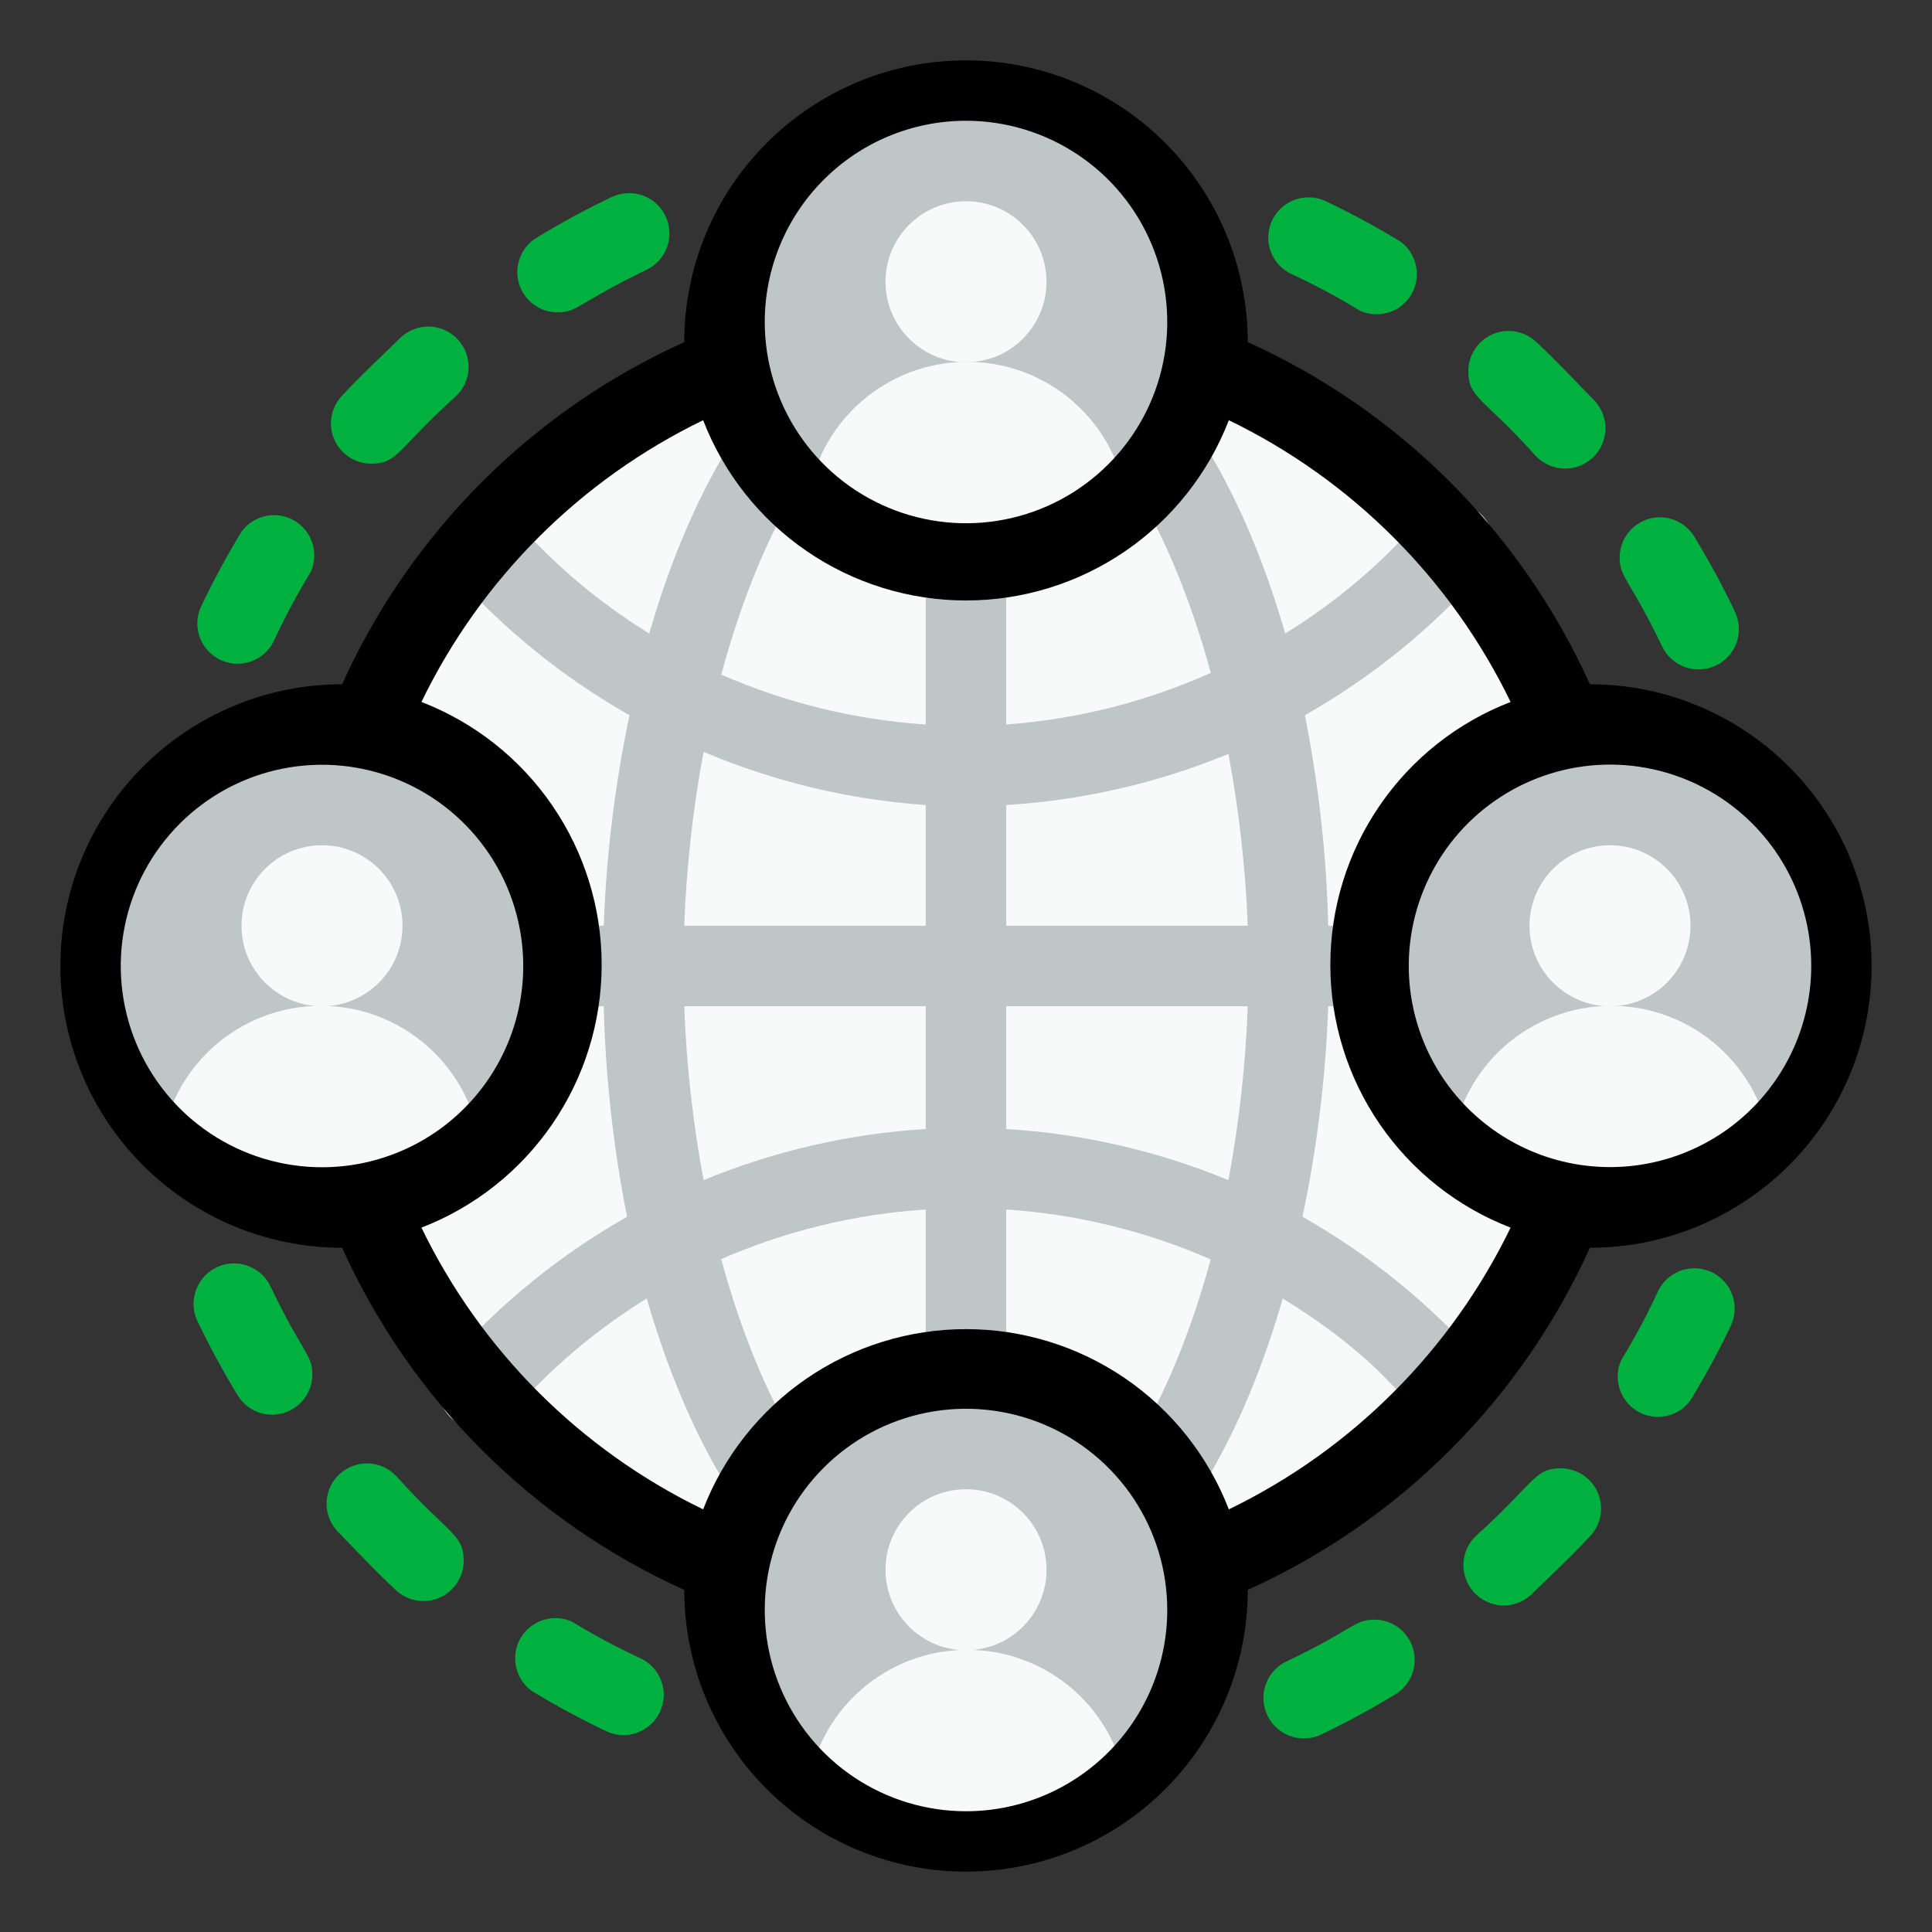
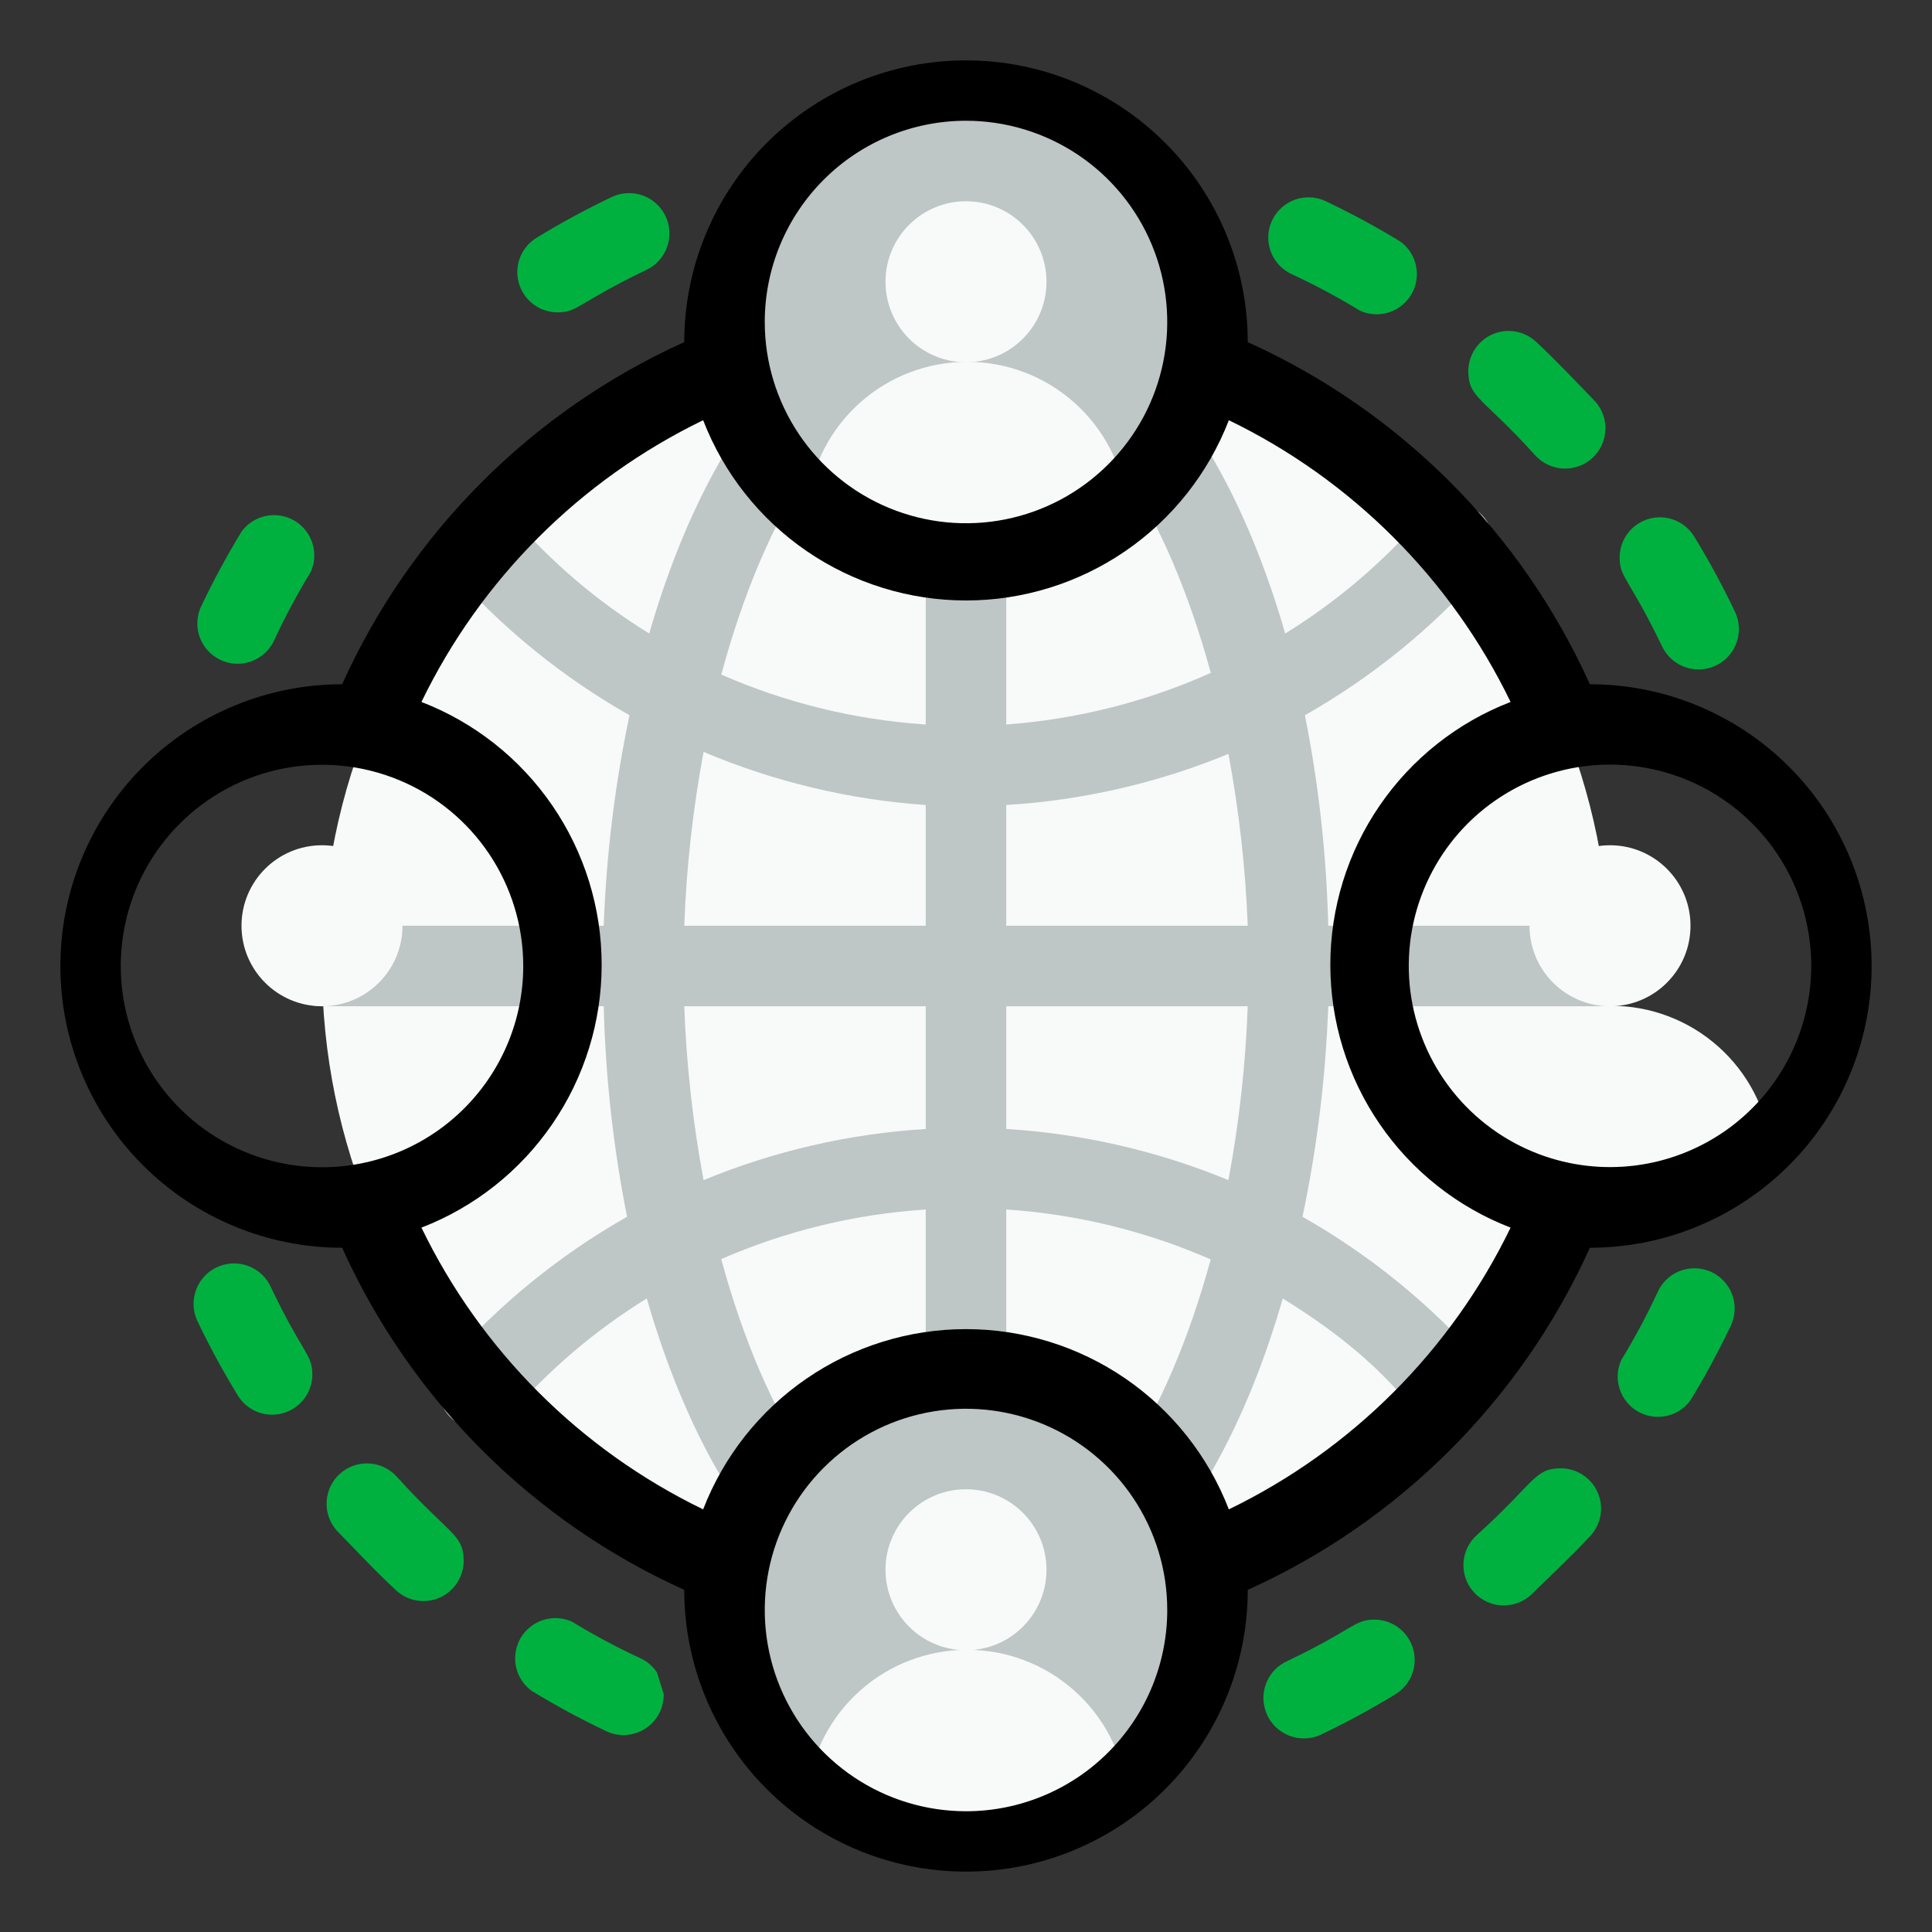
<svg xmlns="http://www.w3.org/2000/svg" width="60" height="60" viewBox="0 0 60 60" fill="none">
  <rect x="0" y="0" width="60" height="60" fill="#333333" stroke="none" />
  <path d="M30 50C41.046 50 50 41.046 50 30C50 18.954 41.046 10 30 10C18.954 10 10 18.954 10 30C10 41.046 18.954 50 30 50Z" fill="#F8F9F9" />
  <path d="M50 28.75H41.25C41.196 26.554 40.954 24.367 40.525 22.212C42.613 21.028 44.489 19.503 46.075 17.7C46.294 17.448 46.404 17.119 46.38 16.787C46.357 16.454 46.202 16.144 45.95 15.925C45.698 15.706 45.37 15.597 45.037 15.62C44.704 15.643 44.394 15.798 44.175 16.05C42.947 17.469 41.51 18.691 39.913 19.675C35.712 5.113 24.363 5.113 20.163 19.675C18.565 18.691 17.128 17.469 15.9 16.05C15.681 15.798 15.371 15.643 15.038 15.62C14.706 15.597 14.377 15.706 14.125 15.925C13.873 16.144 13.718 16.454 13.695 16.787C13.671 17.119 13.781 17.448 14 17.7C15.586 19.503 17.462 21.028 19.55 22.212C19.096 24.365 18.829 26.552 18.75 28.75H10C9.668 28.75 9.351 28.882 9.116 29.116C8.882 29.351 8.75 29.669 8.75 30C8.75 30.332 8.882 30.649 9.116 30.884C9.351 31.118 9.668 31.25 10 31.25H18.75C18.804 33.446 19.046 35.633 19.475 37.788C17.387 38.972 15.511 40.498 13.925 42.3C13.706 42.552 13.596 42.881 13.62 43.213C13.643 43.546 13.798 43.856 14.05 44.075C14.302 44.294 14.63 44.404 14.963 44.38C15.296 44.357 15.606 44.202 15.825 43.95C17.053 42.531 18.49 41.309 20.087 40.325C24.288 54.888 35.638 54.888 39.837 40.325C43.888 42.825 43.8 44.375 45.05 44.375C45.291 44.377 45.528 44.309 45.732 44.18C45.935 44.05 46.097 43.865 46.197 43.645C46.298 43.426 46.333 43.182 46.298 42.944C46.263 42.705 46.159 42.481 46 42.3C44.414 40.498 42.538 38.972 40.45 37.788C40.904 35.635 41.171 33.448 41.25 31.25H50C50.331 31.25 50.65 31.118 50.884 30.884C51.118 30.649 51.25 30.332 51.25 30C51.25 29.669 51.118 29.351 50.884 29.116C50.65 28.882 50.331 28.75 50 28.75ZM38.75 28.75H31.25V25C33.622 24.855 35.953 24.319 38.15 23.413C38.48 25.175 38.681 26.959 38.75 28.75ZM37.625 20.887C35.61 21.793 33.453 22.338 31.25 22.5V11.475C33.938 12.338 36.25 15.938 37.6 20.887H37.625ZM28.75 11.475V22.5C26.559 22.355 24.411 21.831 22.4 20.95C23.75 15.938 26.062 12.338 28.75 11.475ZM21.85 23.35C24.043 24.278 26.375 24.835 28.75 25V28.75H21.25C21.316 26.938 21.517 25.133 21.85 23.35ZM21.25 31.25H28.75V35.062C26.378 35.207 24.047 35.744 21.85 36.65C21.517 34.867 21.316 33.062 21.25 31.25ZM22.375 39.112C24.394 38.229 26.551 37.704 28.75 37.562V48.525C26.062 47.663 23.75 44.062 22.4 39.112H22.375ZM31.25 48.525V37.562C33.441 37.707 35.589 38.232 37.6 39.112C36.25 44.062 33.938 47.663 31.25 48.525ZM38.15 36.65C35.953 35.744 33.622 35.207 31.25 35.062V31.25H38.75C38.684 33.062 38.483 34.867 38.15 36.65Z" fill="#BEC6C6" />
  <path d="M30 17.5C34.142 17.5 37.5 14.142 37.5 10C37.5 5.858 34.142 2.5 30 2.5C25.858 2.5 22.5 5.858 22.5 10C22.5 14.142 25.858 17.5 30 17.5Z" fill="#BEC6C6" />
  <path d="M35 15.625C33.63 16.834 31.865 17.502 30.038 17.502C28.21 17.502 26.445 16.834 25.075 15.625C25.224 14.414 25.811 13.299 26.725 12.491C27.639 11.682 28.817 11.236 30.038 11.236C31.258 11.236 32.436 11.682 33.35 12.491C34.264 13.299 34.851 14.414 35 15.625Z" fill="#F8F9F9" />
  <path d="M30 11.25C31.381 11.25 32.5 10.131 32.5 8.75C32.5 7.369 31.381 6.25 30 6.25C28.619 6.25 27.5 7.369 27.5 8.75C27.5 10.131 28.619 11.25 30 11.25Z" fill="#F8F9F9" />
-   <path d="M10 37.5C14.142 37.5 17.5 34.142 17.5 30C17.5 25.858 14.142 22.5 10 22.5C5.858 22.5 2.5 25.858 2.5 30C2.5 34.142 5.858 37.5 10 37.5Z" fill="#BEC6C6" />
-   <path d="M15 35.625C13.625 36.855 11.845 37.535 10 37.535C8.155 37.535 6.375 36.855 5 35.625C5.149 34.414 5.736 33.299 6.65 32.491C7.564 31.682 8.742 31.236 9.963 31.236C11.183 31.236 12.361 31.682 13.275 32.491C14.189 33.299 14.776 34.414 14.925 35.625H15Z" fill="#F8F9F9" />
  <path d="M10 31.25C11.381 31.25 12.5 30.131 12.5 28.75C12.5 27.369 11.381 26.25 10 26.25C8.619 26.25 7.5 27.369 7.5 28.75C7.5 30.131 8.619 31.25 10 31.25Z" fill="#F8F9F9" />
  <path d="M30 57.5C34.142 57.5 37.5 54.142 37.5 50C37.5 45.858 34.142 42.5 30 42.5C25.858 42.5 22.5 45.858 22.5 50C22.5 54.142 25.858 57.5 30 57.5Z" fill="#BEC6C6" />
  <path d="M35 55.625C33.63 56.834 31.865 57.502 30.038 57.502C28.21 57.502 26.445 56.834 25.075 55.625C25.224 54.414 25.811 53.299 26.725 52.491C27.639 51.682 28.817 51.236 30.038 51.236C31.258 51.236 32.436 51.682 33.35 52.491C34.264 53.299 34.851 54.414 35 55.625Z" fill="#F8F9F9" />
  <path d="M30 51.25C31.381 51.25 32.5 50.131 32.5 48.75C32.5 47.369 31.381 46.25 30 46.25C28.619 46.25 27.5 47.369 27.5 48.75C27.5 50.131 28.619 51.25 30 51.25Z" fill="#F8F9F9" />
-   <path d="M50 37.5C54.142 37.5 57.5 34.142 57.5 30C57.5 25.858 54.142 22.5 50 22.5C45.858 22.5 42.5 25.858 42.5 30C42.5 34.142 45.858 37.5 50 37.5Z" fill="#BEC6C6" />
  <path d="M55 35.625C53.63 36.834 51.865 37.502 50.038 37.502C48.21 37.502 46.445 36.834 45.075 35.625C45.224 34.414 45.811 33.299 46.725 32.491C47.639 31.682 48.817 31.236 50.038 31.236C51.258 31.236 52.436 31.682 53.35 32.491C54.264 33.299 54.851 34.414 55 35.625Z" fill="#F8F9F9" />
  <path d="M50 31.25C51.381 31.25 52.5 30.131 52.5 28.75C52.5 27.369 51.381 26.25 50 26.25C48.619 26.25 47.5 27.369 47.5 28.75C47.5 30.131 48.619 31.25 50 31.25Z" fill="#F8F9F9" />
  <path d="M7.387 20.613C7.176 20.614 6.967 20.562 6.781 20.46C6.595 20.359 6.438 20.212 6.324 20.034C6.21 19.855 6.144 19.65 6.131 19.439C6.118 19.227 6.159 19.016 6.25 18.825C6.627 18.033 7.044 17.261 7.5 16.512C7.682 16.262 7.95 16.088 8.253 16.024C8.556 15.961 8.872 16.012 9.139 16.167C9.407 16.323 9.607 16.572 9.701 16.866C9.796 17.161 9.777 17.48 9.65 17.762C9.236 18.441 8.86 19.142 8.525 19.863C8.428 20.084 8.269 20.273 8.067 20.406C7.866 20.539 7.629 20.611 7.387 20.613Z" fill="#00B140" />
-   <path d="M11.55 14.4C11.306 14.404 11.067 14.337 10.861 14.207C10.655 14.077 10.491 13.89 10.39 13.668C10.289 13.446 10.255 13.2 10.293 12.959C10.33 12.718 10.437 12.493 10.6 12.313C11.2 11.663 11.85 11.063 12.463 10.463C12.585 10.353 12.728 10.268 12.883 10.213C13.038 10.158 13.202 10.134 13.366 10.143C13.53 10.152 13.691 10.193 13.84 10.264C13.988 10.335 14.121 10.434 14.231 10.556C14.341 10.679 14.426 10.821 14.481 10.976C14.536 11.132 14.559 11.296 14.551 11.46C14.542 11.624 14.501 11.785 14.43 11.934C14.359 12.082 14.26 12.215 14.137 12.325C12.338 13.95 12.363 14.388 11.55 14.4Z" fill="#00B140" />
  <path d="M17.35 9.7C17.071 9.708 16.797 9.622 16.573 9.456C16.349 9.29 16.186 9.054 16.111 8.785C16.036 8.517 16.054 8.23 16.16 7.973C16.267 7.715 16.457 7.5 16.7 7.362C17.449 6.906 18.221 6.489 19.012 6.112C19.162 6.044 19.323 6.005 19.488 5.998C19.652 5.992 19.816 6.018 19.971 6.074C20.125 6.131 20.267 6.218 20.387 6.33C20.508 6.441 20.606 6.576 20.675 6.725C20.744 6.874 20.783 7.036 20.789 7.2C20.796 7.365 20.77 7.529 20.713 7.683C20.656 7.837 20.57 7.979 20.458 8.1C20.346 8.221 20.212 8.319 20.062 8.387C17.988 9.387 17.95 9.688 17.35 9.7Z" fill="#00B140" />
-   <path d="M20.613 52.612C20.616 52.825 20.565 53.036 20.465 53.223C20.365 53.411 20.218 53.57 20.039 53.685C19.86 53.8 19.654 53.868 19.442 53.882C19.23 53.895 19.017 53.854 18.825 53.763C18.033 53.386 17.261 52.968 16.512 52.513C16.262 52.331 16.088 52.062 16.025 51.759C15.961 51.456 16.012 51.141 16.167 50.873C16.323 50.606 16.572 50.406 16.867 50.311C17.161 50.217 17.48 50.235 17.762 50.362C18.441 50.777 19.142 51.152 19.863 51.487C20.082 51.583 20.27 51.74 20.403 51.94C20.536 52.139 20.608 52.373 20.613 52.612Z" fill="#00B140" />
+   <path d="M20.613 52.612C20.616 52.825 20.565 53.036 20.465 53.223C20.365 53.411 20.218 53.57 20.039 53.685C19.86 53.8 19.654 53.868 19.442 53.882C19.23 53.895 19.017 53.854 18.825 53.763C18.033 53.386 17.261 52.968 16.512 52.513C16.262 52.331 16.088 52.062 16.025 51.759C15.961 51.456 16.012 51.141 16.167 50.873C16.323 50.606 16.572 50.406 16.867 50.311C17.161 50.217 17.48 50.235 17.762 50.362C18.441 50.777 19.142 51.152 19.863 51.487C20.082 51.583 20.27 51.74 20.403 51.94Z" fill="#00B140" />
  <path d="M14.4 48.45C14.404 48.694 14.337 48.933 14.207 49.139C14.077 49.345 13.89 49.509 13.668 49.61C13.446 49.711 13.2 49.745 12.959 49.708C12.718 49.67 12.493 49.563 12.312 49.4C11.662 48.8 11.062 48.15 10.463 47.538C10.24 47.291 10.126 46.965 10.143 46.634C10.161 46.302 10.309 45.991 10.556 45.769C10.803 45.547 11.128 45.432 11.46 45.449C11.792 45.467 12.103 45.615 12.325 45.862C13.95 47.663 14.387 47.638 14.4 48.45Z" fill="#00B140" />
  <path d="M9.7 42.65C9.708 42.929 9.622 43.202 9.456 43.427C9.29 43.651 9.054 43.814 8.785 43.889C8.516 43.964 8.23 43.946 7.972 43.84C7.715 43.733 7.5 43.543 7.362 43.3C6.906 42.551 6.489 41.779 6.112 40.987C5.982 40.681 5.978 40.335 6.102 40.025C6.226 39.716 6.468 39.468 6.775 39.337C7.082 39.206 7.428 39.203 7.737 39.327C8.047 39.451 8.294 39.693 8.425 40C9.387 42.013 9.687 42.05 9.7 42.65Z" fill="#00B140" />
  <path d="M52.612 39.388C52.824 39.386 53.033 39.438 53.219 39.539C53.405 39.641 53.562 39.788 53.676 39.966C53.79 40.145 53.856 40.35 53.869 40.561C53.882 40.773 53.841 40.984 53.75 41.175C53.373 41.967 52.956 42.739 52.5 43.487C52.318 43.738 52.05 43.912 51.747 43.975C51.444 44.039 51.128 43.989 50.861 43.833C50.593 43.677 50.393 43.428 50.299 43.133C50.204 42.839 50.223 42.52 50.35 42.237C50.764 41.559 51.14 40.858 51.475 40.138C51.572 39.916 51.731 39.727 51.933 39.594C52.135 39.461 52.371 39.389 52.612 39.388Z" fill="#00B140" />
  <path d="M48.45 45.6C48.694 45.596 48.933 45.663 49.139 45.793C49.345 45.923 49.509 46.11 49.61 46.332C49.711 46.554 49.745 46.8 49.708 47.041C49.67 47.282 49.563 47.507 49.4 47.688C48.8 48.338 48.15 48.938 47.538 49.538C47.415 49.648 47.272 49.732 47.117 49.787C46.962 49.842 46.798 49.866 46.634 49.857C46.469 49.848 46.309 49.807 46.16 49.736C46.012 49.666 45.879 49.566 45.769 49.444C45.659 49.322 45.574 49.179 45.519 49.024C45.464 48.869 45.441 48.704 45.449 48.54C45.458 48.376 45.499 48.215 45.57 48.066C45.641 47.918 45.74 47.785 45.862 47.675C47.663 46.05 47.638 45.613 48.45 45.6Z" fill="#00B140" />
  <path d="M42.65 50.3C42.929 50.292 43.203 50.378 43.427 50.544C43.651 50.71 43.814 50.946 43.889 51.215C43.964 51.483 43.946 51.77 43.84 52.028C43.733 52.285 43.543 52.5 43.3 52.638C42.551 53.094 41.779 53.511 40.987 53.888C40.681 54.019 40.335 54.022 40.025 53.898C39.716 53.774 39.468 53.532 39.337 53.225C39.206 52.918 39.203 52.572 39.327 52.263C39.451 51.953 39.693 51.706 40 51.575C42.013 50.612 42.05 50.312 42.65 50.3Z" fill="#00B140" />
  <path d="M39.388 7.388C39.386 7.176 39.438 6.967 39.539 6.781C39.641 6.595 39.788 6.438 39.966 6.324C40.145 6.21 40.35 6.144 40.561 6.131C40.773 6.118 40.984 6.159 41.175 6.25C41.967 6.627 42.739 7.044 43.487 7.5C43.738 7.682 43.912 7.95 43.975 8.253C44.039 8.556 43.989 8.872 43.833 9.139C43.677 9.407 43.428 9.607 43.133 9.701C42.839 9.796 42.52 9.777 42.237 9.65C41.559 9.236 40.858 8.86 40.138 8.525C39.916 8.428 39.727 8.269 39.594 8.067C39.461 7.866 39.389 7.629 39.388 7.388Z" fill="#00B140" />
  <path d="M45.6 11.55C45.596 11.306 45.663 11.067 45.793 10.861C45.923 10.655 46.11 10.491 46.332 10.39C46.554 10.289 46.8 10.255 47.041 10.293C47.282 10.33 47.507 10.437 47.688 10.6C48.337 11.2 48.938 11.85 49.538 12.463C49.648 12.585 49.732 12.728 49.787 12.883C49.842 13.038 49.866 13.202 49.857 13.366C49.848 13.531 49.807 13.691 49.736 13.84C49.666 13.988 49.566 14.121 49.444 14.231C49.321 14.341 49.179 14.426 49.024 14.481C48.868 14.536 48.704 14.559 48.54 14.551C48.376 14.542 48.215 14.501 48.066 14.43C47.918 14.359 47.785 14.26 47.675 14.138C46.05 12.338 45.612 12.363 45.6 11.55Z" fill="#00B140" />
  <path d="M50.3 17.35C50.292 17.071 50.378 16.797 50.544 16.573C50.71 16.349 50.946 16.186 51.215 16.111C51.483 16.036 51.77 16.054 52.028 16.16C52.285 16.267 52.5 16.457 52.638 16.7C53.094 17.449 53.511 18.221 53.888 19.012C54.027 19.314 54.04 19.659 53.926 19.971C53.811 20.282 53.577 20.536 53.275 20.675C52.973 20.814 52.629 20.828 52.317 20.713C52.005 20.598 51.752 20.364 51.612 20.062C50.612 17.988 50.312 17.95 50.3 17.35Z" fill="#00B140" />
  <path d="M49.375 21.25C47.245 16.533 43.467 12.755 38.75 10.625C38.75 9.476 38.524 8.338 38.084 7.277C37.644 6.215 37 5.25 36.187 4.438C35.375 3.625 34.41 2.981 33.349 2.541C32.287 2.101 31.149 1.875 30 1.875C28.851 1.875 27.713 2.101 26.651 2.541C25.59 2.981 24.625 3.625 23.813 4.438C23 5.25 22.356 6.215 21.916 7.277C21.476 8.338 21.25 9.476 21.25 10.625C16.533 12.755 12.755 16.533 10.625 21.25C9.476 21.25 8.338 21.476 7.277 21.916C6.215 22.356 5.25 23 4.438 23.813C3.625 24.625 2.981 25.59 2.541 26.651C2.101 27.713 1.875 28.851 1.875 30C1.875 31.149 2.101 32.287 2.541 33.349C2.981 34.41 3.625 35.375 4.438 36.187C5.25 37 6.215 37.644 7.277 38.084C8.338 38.524 9.476 38.75 10.625 38.75C12.755 43.467 16.533 47.245 21.25 49.375C21.25 50.524 21.476 51.662 21.916 52.724C22.356 53.785 23 54.75 23.813 55.562C24.625 56.375 25.59 57.019 26.651 57.459C27.713 57.899 28.851 58.125 30 58.125C31.149 58.125 32.287 57.899 33.349 57.459C34.41 57.019 35.375 56.375 36.187 55.562C37 54.75 37.644 53.785 38.084 52.724C38.524 51.662 38.75 50.524 38.75 49.375C43.467 47.245 47.245 43.467 49.375 38.75C50.524 38.75 51.662 38.524 52.724 38.084C53.785 37.644 54.75 37 55.562 36.187C56.375 35.375 57.019 34.41 57.459 33.349C57.899 32.287 58.125 31.149 58.125 30C58.125 28.851 57.899 27.713 57.459 26.651C57.019 25.59 56.375 24.625 55.562 23.813C54.75 23 53.785 22.356 52.724 21.916C51.662 21.476 50.524 21.25 49.375 21.25ZM30 3.75C31.236 3.75 32.444 4.117 33.472 4.803C34.5 5.49 35.301 6.466 35.774 7.608C36.247 8.75 36.371 10.007 36.13 11.219C35.889 12.432 35.294 13.545 34.419 14.419C33.545 15.293 32.432 15.889 31.219 16.13C30.007 16.371 28.75 16.247 27.608 15.774C26.466 15.301 25.49 14.5 24.803 13.472C24.117 12.444 23.75 11.236 23.75 10C23.75 8.342 24.409 6.753 25.581 5.581C26.753 4.408 28.342 3.75 30 3.75ZM10 36.25C8.764 36.25 7.555 35.883 6.528 35.197C5.5 34.51 4.699 33.534 4.226 32.392C3.753 31.25 3.629 29.993 3.87 28.781C4.111 27.568 4.707 26.455 5.581 25.581C6.455 24.706 7.568 24.111 8.781 23.87C9.993 23.629 11.25 23.753 12.392 24.226C13.534 24.699 14.51 25.5 15.197 26.528C15.883 27.555 16.25 28.764 16.25 30C16.25 31.658 15.591 33.247 14.419 34.419C13.247 35.592 11.658 36.25 10 36.25ZM30 56.25C28.764 56.25 27.555 55.883 26.528 55.197C25.5 54.51 24.699 53.534 24.226 52.392C23.753 51.25 23.629 49.993 23.87 48.781C24.111 47.568 24.706 46.455 25.581 45.581C26.455 44.706 27.568 44.111 28.781 43.87C29.993 43.629 31.25 43.753 32.392 44.226C33.534 44.699 34.51 45.5 35.197 46.528C35.883 47.556 36.25 48.764 36.25 50C36.25 51.658 35.592 53.247 34.419 54.419C33.247 55.592 31.658 56.25 30 56.25ZM38.163 46.875C37.526 45.227 36.406 43.81 34.949 42.811C33.492 41.812 31.767 41.277 30 41.277C28.233 41.277 26.508 41.812 25.051 42.811C23.594 43.81 22.474 45.227 21.837 46.875C18.02 45.025 14.937 41.943 13.088 38.125C14.736 37.489 16.152 36.368 17.151 34.911C18.151 33.454 18.685 31.729 18.685 29.962C18.685 28.196 18.151 26.471 17.151 25.014C16.152 23.557 14.736 22.436 13.088 21.8C14.937 17.982 18.02 14.9 21.837 13.05C22.474 14.698 23.594 16.115 25.051 17.114C26.508 18.113 28.233 18.648 30 18.648C31.767 18.648 33.492 18.113 34.949 17.114C36.406 16.115 37.526 14.698 38.163 13.05C41.98 14.9 45.063 17.982 46.913 21.8C45.264 22.436 43.848 23.557 42.849 25.014C41.849 26.471 41.315 28.196 41.315 29.962C41.315 31.729 41.849 33.454 42.849 34.911C43.848 36.368 45.264 37.489 46.913 38.125C45.063 41.943 41.98 45.025 38.163 46.875ZM47.812 35.85C46.743 35.45 45.804 34.766 45.096 33.87C44.389 32.975 43.94 31.903 43.798 30.77C43.657 29.638 43.828 28.488 44.294 27.446C44.759 26.404 45.501 25.509 46.439 24.859C47.377 24.209 48.475 23.828 49.614 23.757C50.753 23.687 51.89 23.93 52.901 24.459C53.912 24.989 54.758 25.785 55.349 26.762C55.939 27.739 56.251 28.859 56.25 30C56.249 31.009 56.004 32.002 55.536 32.896C55.068 33.79 54.39 34.557 53.561 35.132C52.732 35.706 51.776 36.072 50.775 36.197C49.774 36.322 48.758 36.203 47.812 35.85Z" fill="black" />
</svg>